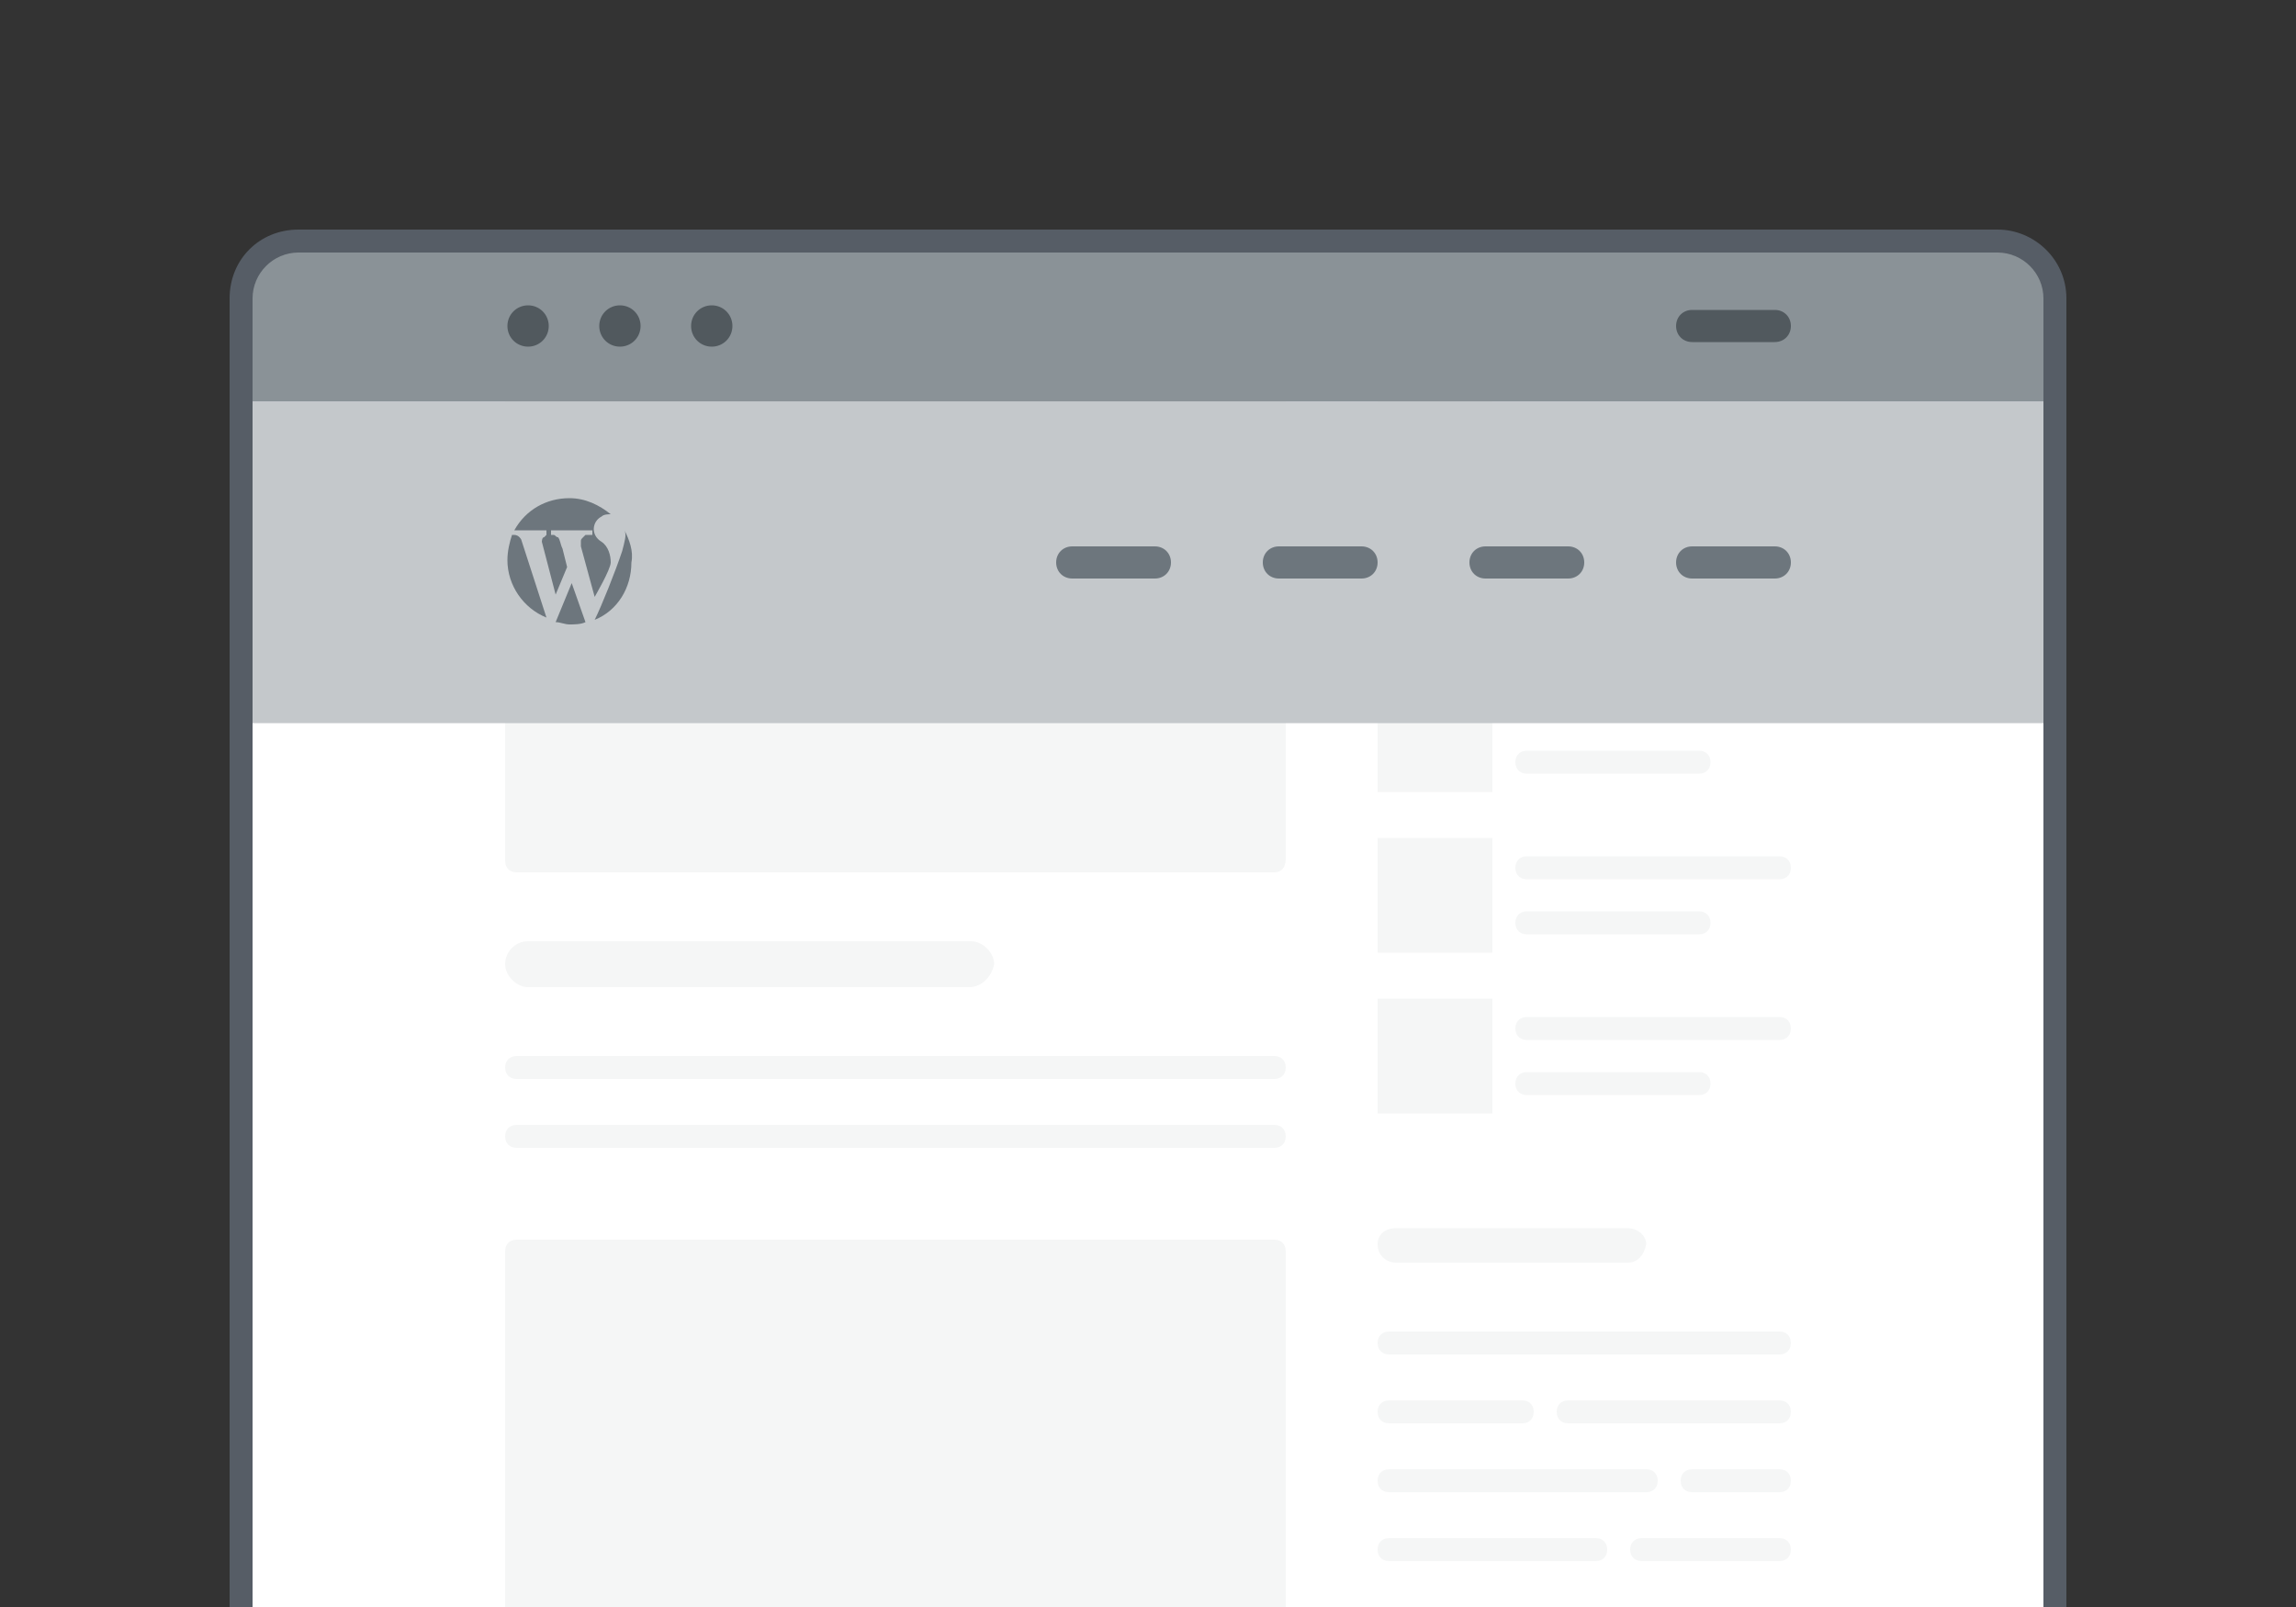
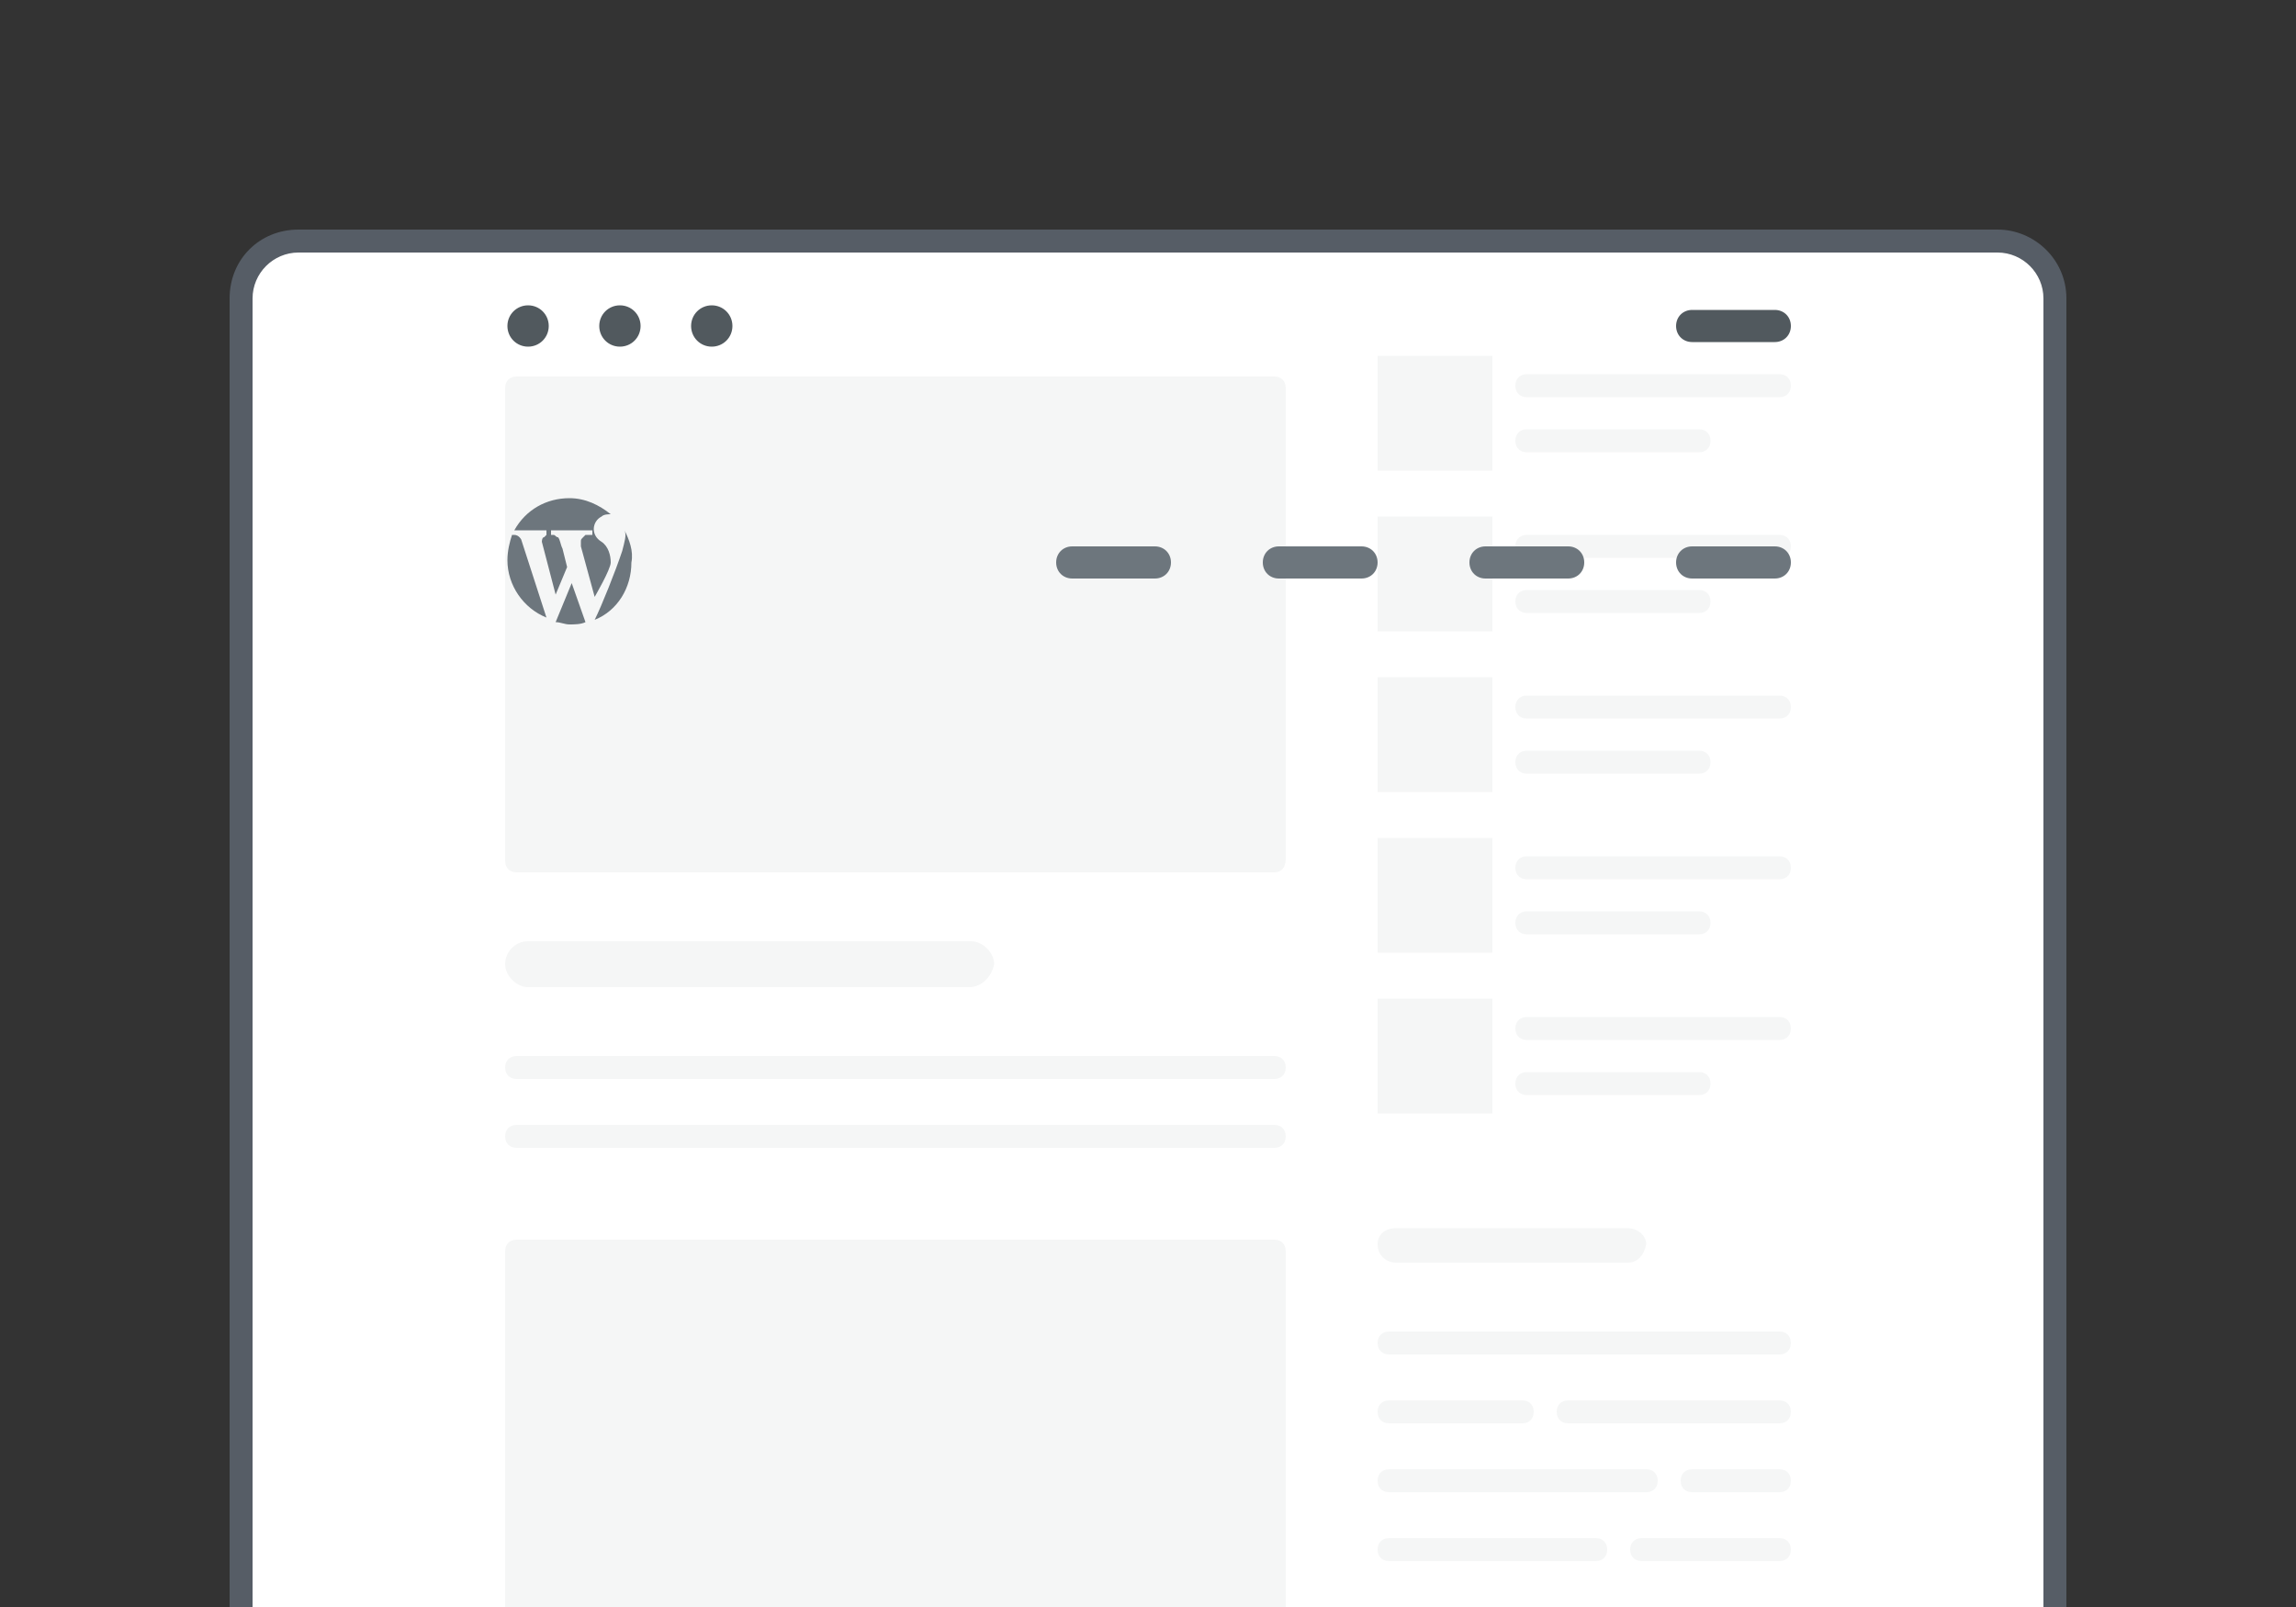
<svg xmlns="http://www.w3.org/2000/svg" viewBox="0 0 100 70">
  <rect x="0" y="0" width="100" height="70" fill="#333333" stroke="none" />
  <path d="M13 73.5c-1.4 0-2.5-1.1-2.5-2.5V13c0-1.4 1.1-2.5 2.5-2.5h74c1.4 0 2.5 1.1 2.5 2.5v58c0 1.4-1.1 2.5-2.5 2.5H13z" fill="#fff" />
  <path d="M71.7 65H60.5c-.3 0-.5-.2-.5-.5s.2-.5.5-.5h11.2c.3 0 .5.2.5.5s-.2.5-.5.5zM55.5 38h-33c-.3 0-.5-.2-.5-.5V16.9c0-.3.2-.5.5-.5h33c.3 0 .5.2.5.5v20.5c0 .4-.2.6-.5.6zm-13.3 5H23c-.5 0-1-.5-1-1s.4-1 1-1h19.3c.5 0 1 .5 1 1-.1.5-.5 1-1.1 1zm13.3 4h-33c-.3 0-.5-.2-.5-.5s.2-.5.5-.5h33c.3 0 .5.2.5.5s-.2.5-.5.5zm0 3h-33c-.3 0-.5-.2-.5-.5s.2-.5.5-.5h33c.3 0 .5.2.5.5s-.2.5-.5.5zm0 24h-33c-.3 0-.5-.2-.5-.5v-19c0-.3.2-.5.5-.5h33c.3 0 .5.2.5.5v19c0 .3-.2.5-.5.5zM60 22.5h5v5h-5v-5zm17.5 1.8h-11c-.3 0-.5-.2-.5-.5s.2-.5.5-.5h11c.3 0 .5.2.5.5s-.2.5-.5.5zM74 26.7h-7.5c-.3 0-.5-.2-.5-.5s.2-.5.5-.5H74c.3 0 .5.2.5.5s-.2.5-.5.5zM60 15.5h5v5h-5v-5zm17.5 1.8h-11c-.3 0-.5-.2-.5-.5s.2-.5.5-.5h11c.3 0 .5.2.5.5s-.2.5-.5.5zM74 19.7h-7.5c-.3 0-.5-.2-.5-.5s.2-.5.5-.5H74c.3 0 .5.2.5.5s-.2.5-.5.5zm-14 9.8h5v5h-5v-5zm17.5 1.8h-11c-.3 0-.5-.2-.5-.5s.2-.5.5-.5h11c.3 0 .5.2.5.5s-.2.5-.5.5zM74 33.7h-7.5c-.3 0-.5-.2-.5-.5s.2-.5.5-.5H74c.3 0 .5.2.5.5s-.2.5-.5.5zm-14 2.8h5v5h-5v-5zm17.5 1.8h-11c-.3 0-.5-.2-.5-.5s.2-.5.5-.5h11c.3 0 .5.2.5.5s-.2.5-.5.5zM74 40.7h-7.5c-.3 0-.5-.2-.5-.5s.2-.5.5-.5H74c.3 0 .5.2.5.5s-.2.5-.5.5zM70.9 55H60.8c-.4 0-.8-.3-.8-.8 0-.4.3-.7.8-.7h10.1c.4 0 .8.3.8.7-.1.5-.4.8-.8.8zm6.6 4h-17c-.3 0-.5-.2-.5-.5s.2-.5.5-.5h17c.3 0 .5.2.5.5s-.2.5-.5.5zm-11.2 3h-5.8c-.3 0-.5-.2-.5-.5s.2-.5.5-.5h5.8c.3 0 .5.2.5.5s-.2.5-.5.5zm11.2 0h-9.2c-.3 0-.5-.2-.5-.5s.2-.5.5-.5h9.2c.3 0 .5.2.5.5s-.2.5-.5.5zm0 6h-6c-.3 0-.5-.2-.5-.5s.2-.5.5-.5h6c.3 0 .5.2.5.5s-.2.5-.5.5zm-8 0h-9c-.3 0-.5-.2-.5-.5s.2-.5.5-.5h9c.3 0 .5.2.5.5s-.2.5-.5.5zM60 43.5h5v5h-5v-5zm17.5 1.8h-11c-.3 0-.5-.2-.5-.5s.2-.5.5-.5h11c.3 0 .5.2.5.5s-.2.5-.5.5zM74 47.7h-7.5c-.3 0-.5-.2-.5-.5s.2-.5.5-.5H74c.3 0 .5.2.5.5s-.2.5-.5.5zM77.5 65h-3.8c-.3 0-.5-.2-.5-.5s.2-.5.5-.5h3.8c.3 0 .5.2.5.5s-.2.5-.5.5z" fill="#f5f6f6" />
-   <path d="M89.5 17.5h-79V13c0-1.4 1.1-2.5 2.5-2.5h74c1.4 0 2.5 1.1 2.5 2.5v4.5z" fill="#8a9297" />
  <path d="M78 14.2c0 .4-.3.7-.7.7h-3.6c-.4 0-.7-.3-.7-.7 0-.4.3-.7.7-.7h3.6c.4 0 .7.3.7.7zm-55-.9c-.5 0-.9.4-.9.9s.4.9.9.9.9-.4.9-.9-.4-.9-.9-.9zm4 0c-.5 0-.9.4-.9.9s.4.9.9.9.9-.4.9-.9-.4-.9-.9-.9zm4 0c-.5 0-.9.4-.9.9s.4.9.9.9.9-.4.9-.9-.4-.9-.9-.9z" fill="#51595e" />
-   <path d="M10.5 17.5h79v14h-79v-14z" fill="#c4c8cb" />
+   <path d="M10.5 17.5h79v14v-14z" fill="#c4c8cb" />
  <path d="M24.9 25.4l.6 1.7c-.2.1-.5.1-.7.1s-.4-.1-.6-.1l.7-1.7zm-2.5-2.1h-.1c-.1.3-.2.7-.2 1.1 0 1.1.7 2.1 1.7 2.5l-1.1-3.4s-.1-.2-.3-.2zm4.7.7c-.3.9-.9 2.4-1.2 3 1-.4 1.6-1.4 1.6-2.5.1-.5-.1-1-.3-1.4.1.2 0 .5-.1.9zm-3.3-.7l-.1.1c-.1 0-.1.2-.1.2l.6 2.3.5-1.2-.2-.8c-.1-.2-.1-.4-.2-.5-.1 0-.1-.1-.2-.1H24v-.2h1.8v.2h-.3l-.1.1c-.1.1-.1.1-.1.2v.2l.6 2.2s.7-1.2.7-1.5-.1-.7-.4-.9c-.5-.3-.4-.9 0-1.1.1-.1.3-.1.4-.1-.5-.4-1.1-.7-1.8-.7-1 0-1.9.5-2.4 1.4h1.4v.2zm53.5.5h-3.6c-.4 0-.7.3-.7.7s.3.7.7.7h3.6c.4 0 .7-.3.7-.7s-.3-.7-.7-.7zm-9 0h-3.6c-.4 0-.7.3-.7.7s.3.7.7.7h3.6c.4 0 .7-.3.7-.7s-.3-.7-.7-.7zm-9 0h-3.6c-.4 0-.7.3-.7.7s.3.7.7.7h3.6c.4 0 .7-.3.7-.7s-.3-.7-.7-.7zm-9 0h-3.6c-.4 0-.7.3-.7.7s.3.7.7.7h3.6c.4 0 .7-.3.7-.7s-.3-.7-.7-.7z" fill="#6d767d" />
  <path d="M87 11c1.1 0 2 .9 2 2v58c0 1.1-.9 2-2 2H13c-1.1 0-2-.9-2-2V13c0-1.1.9-2 2-2h74m0-1H13c-1.7 0-3 1.3-3 3v58c0 1.7 1.3 3 3 3h74c1.6 0 3-1.3 3-3V13c0-1.7-1.4-3-3-3z" fill="#565d66" />
</svg>